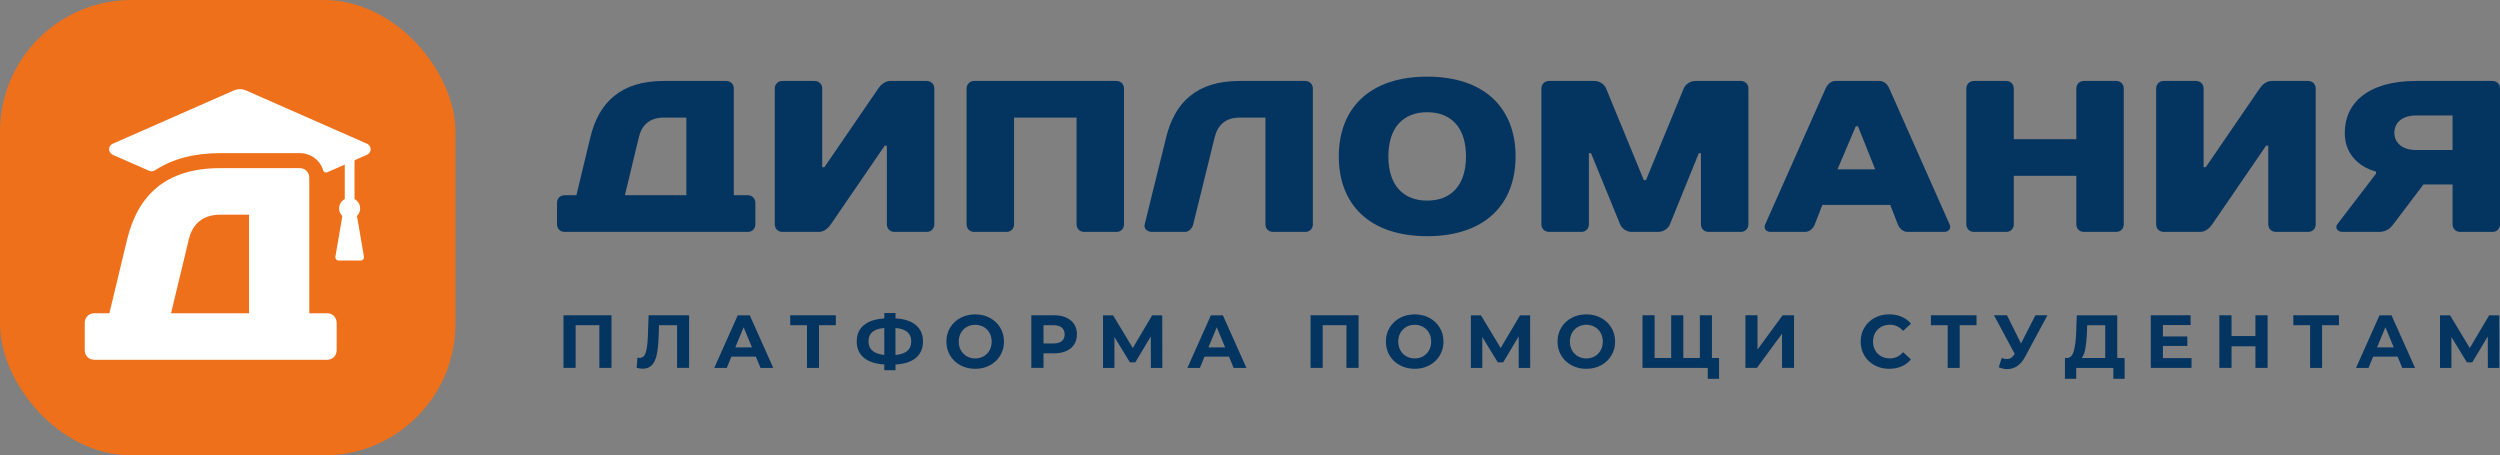
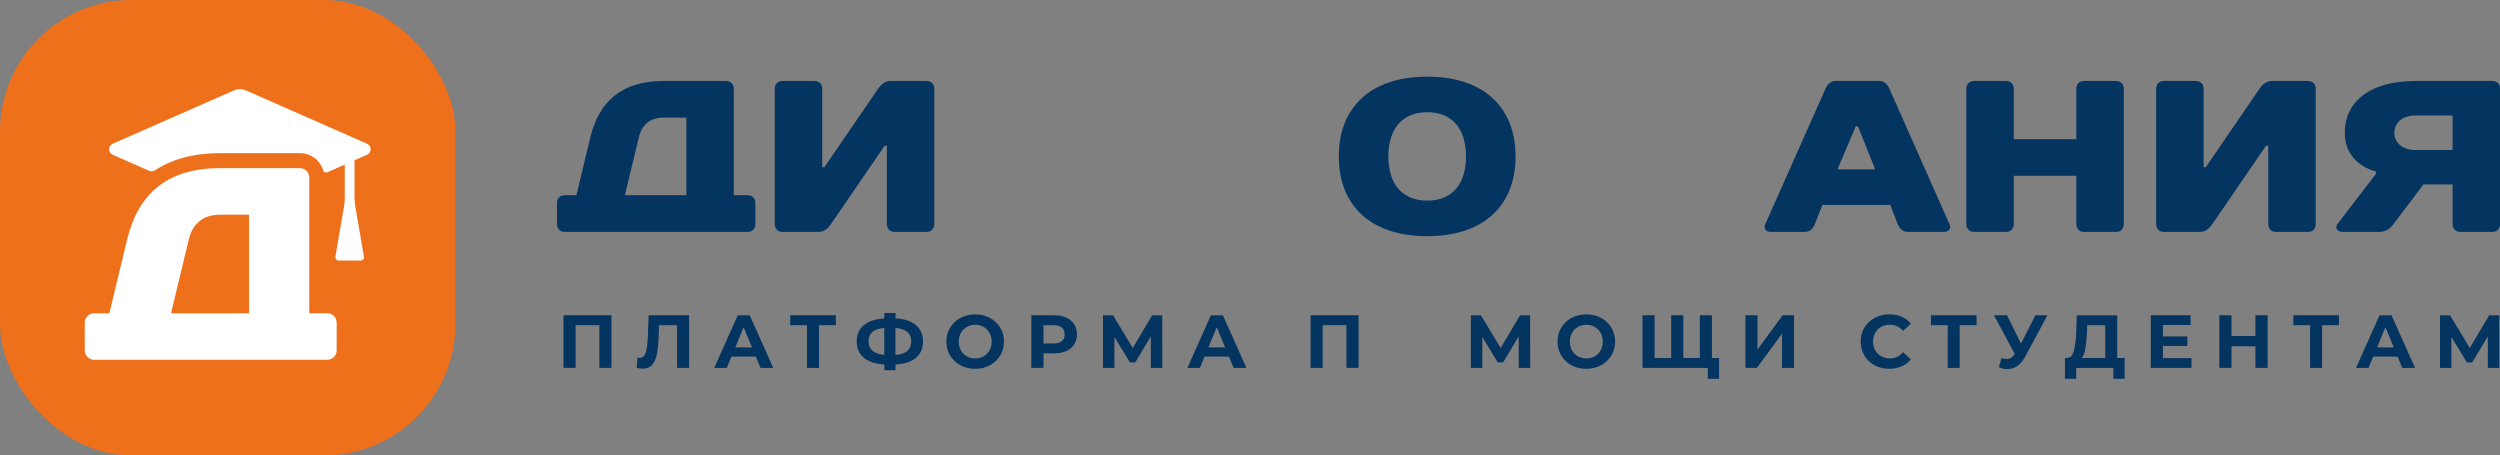
<svg xmlns="http://www.w3.org/2000/svg" id="_Слой_2" data-name="Слой 2" viewBox="0 0 757.45 137.99">
  <rect x="0" y="0" width="757.45" height="137.99" fill="#808080" stroke="none" />
  <defs>
    <style> .cls-1 { fill: #ef701b; } .cls-1, .cls-2, .cls-3 { stroke-width: 0px; } .cls-2 { fill: #fff; } .cls-3 { fill: #043460; } </style>
  </defs>
  <g id="_Слой_1-2" data-name="Слой 1">
    <g>
      <g>
        <g>
          <path class="cls-3" d="m226.57,59.15c1.31,0,2.29.98,2.29,2.29v6.53c0,1.31-.98,2.29-2.29,2.29h-55.52c-1.31,0-2.29-.98-2.29-2.29v-6.53c0-1.31.98-2.29,2.29-2.29h3.59l4.25-17.64c2.55-10.45,9.15-16.98,22.21-16.98h18.94c1.31,0,2.29.98,2.29,2.29v32.33h4.25Zm-18.62-23.52h-6.86c-4.25,0-6.66,2.29-7.51,5.88l-4.25,17.64h18.62v-23.52Z" />
          <path class="cls-3" d="m268.05,44.13l-16.33,23.84c-.65.98-1.96,2.29-3.59,2.29h-11.1c-1.31,0-2.29-.98-2.29-2.29V26.82c0-1.31.98-2.29,2.29-2.29h9.8c1.31,0,2.29.98,2.29,2.29v23.84h.65l16.33-23.84c.65-.98,1.96-2.29,3.59-2.29h11.1c1.31,0,2.29.98,2.29,2.29v41.15c0,1.31-.98,2.29-2.29,2.29h-9.8c-1.31,0-2.29-.98-2.29-2.29v-23.84h-.65Z" />
-           <path class="cls-3" d="m340.56,67.97c0,1.31-.98,2.29-2.29,2.29h-9.8c-1.31,0-2.29-.98-2.29-2.29v-32.34h-18.94v32.34c0,1.31-.98,2.29-2.29,2.29h-9.8c-1.31,0-2.29-.98-2.29-2.29V26.82c0-1.31.98-2.29,2.29-2.29h43.11c1.31,0,2.29.98,2.29,2.29v41.15Z" />
-           <path class="cls-3" d="m397.78,67.97c0,1.31-.98,2.29-2.29,2.29h-9.8c-1.31,0-2.29-.98-2.29-2.29v-32.34h-7.84c-4.25,0-6.6,2.29-7.51,5.88l-6.53,26.46c-.33,1.31-1.31,2.29-2.55,2.29h-9.86c-1.63,0-2.61-1.04-2.29-2.29l6.53-26.46c2.61-10.45,9.15-16.98,22.21-16.98h19.92c1.31,0,2.29.98,2.29,2.29v41.15Z" />
          <path class="cls-3" d="m459.19,47.39c0,14.7-9.47,24.17-26.78,24.17s-26.78-9.47-26.78-24.17,9.47-24.17,26.78-24.17,26.78,9.47,26.78,24.17Zm-15.02,0c0-8.82-4.57-13.39-11.76-13.39s-11.76,4.57-11.76,13.39,4.57,13.39,11.76,13.39,11.76-4.57,11.76-13.39Z" />
-           <path class="cls-3" d="m494.46,70.26c-1.96,0-3.2-1.31-3.59-2.29l-8.82-21.56h-.65v21.56c0,1.31-.98,2.29-2.29,2.29h-9.8c-1.31,0-2.29-.98-2.29-2.29V26.82c0-1.31.98-2.29,2.29-2.29h13.72c1.96,0,3.2,1.31,3.59,2.29l11.43,27.76h.65l11.43-27.76c.39-.98,1.63-2.29,3.59-2.29h13.72c1.31,0,2.29.98,2.29,2.29v41.15c0,1.31-.98,2.29-2.29,2.29h-9.8c-1.31,0-2.29-.98-2.29-2.29v-21.56h-.65l-8.75,21.56c-.39.98-1.63,2.29-3.59,2.29h-7.9Z" />
          <path class="cls-3" d="m572.72,62.09h-20.58l-2.29,5.88c-.52,1.31-1.63,2.29-2.94,2.29h-10.45c-1.31,0-2.22-.98-1.63-2.29l18.29-41.15c.59-1.31,1.63-2.29,2.94-2.29h13.39c1.31,0,2.35.91,2.94,2.22l18.29,41.22c.59,1.31-.33,2.29-1.63,2.29h-11.11c-1.31,0-2.42-.98-2.94-2.29l-2.29-5.88Zm-16-10.78h11.43l-5.23-13.06h-.65l-5.55,13.06Z" />
          <path class="cls-3" d="m643.46,67.97c0,1.31-.98,2.29-2.29,2.29h-9.8c-1.31,0-2.29-.98-2.29-2.29v-14.7h-18.94v14.7c0,1.31-.98,2.29-2.29,2.29h-9.8c-1.31,0-2.29-.98-2.29-2.29V26.82c0-1.31.98-2.29,2.29-2.29h9.8c1.31,0,2.29.98,2.29,2.29v15.35h18.94v-15.35c0-1.31.98-2.29,2.29-2.29h9.8c1.31,0,2.29.98,2.29,2.29v41.15Z" />
          <path class="cls-3" d="m686.58,44.13l-16.33,23.84c-.65.98-1.96,2.29-3.59,2.29h-11.1c-1.31,0-2.29-.98-2.29-2.29V26.82c0-1.31.98-2.29,2.29-2.29h9.8c1.31,0,2.29.98,2.29,2.29v23.84h.65l16.33-23.84c.65-.98,1.96-2.29,3.59-2.29h11.11c1.31,0,2.29.98,2.29,2.29v41.15c0,1.31-.98,2.29-2.29,2.29h-9.8c-1.31,0-2.29-.98-2.29-2.29v-23.84h-.65Z" />
          <path class="cls-3" d="m710.42,40.21c0-8.82,6.86-15.68,21.56-15.68h23.19c1.31,0,2.29.98,2.29,2.29v41.15c0,1.31-.98,2.29-2.29,2.29h-9.8c-1.31,0-2.29-.98-2.29-2.29v-12.09h-8.82l-9.15,12.09c-.72.98-1.96,2.29-4.25,2.29h-11.1c-1.63,0-2.35-1.31-1.63-2.29l11.76-15.35v-.65s-9.47-1.96-9.47-11.76Zm32.66,5.23v-10.45h-11.11c-4.25,0-6.53,2.29-6.53,5.23s2.29,5.23,6.53,5.23h11.11Z" />
        </g>
        <g>
          <path class="cls-3" d="m185.27,95.52v15.94h-3.67v-12.94h-7.2v12.94h-3.67v-15.94h14.53Z" />
          <path class="cls-3" d="m208.78,95.52v15.94h-3.64v-12.94h-5.47l-.11,3.33c-.08,2.26-.26,4.1-.55,5.5-.29,1.41-.77,2.48-1.45,3.23-.68.75-1.62,1.13-2.84,1.13-.5,0-1.11-.08-1.82-.25l.23-3.12c.2.06.42.09.66.09.88,0,1.5-.52,1.84-1.56s.57-2.67.66-4.89l.23-6.47h12.25Z" />
          <path class="cls-3" d="m229,108.05h-7.4l-1.41,3.42h-3.78l7.11-15.94h3.64l7.13,15.94h-3.87l-1.41-3.42Zm-1.16-2.8l-2.53-6.1-2.53,6.1h5.06Z" />
          <path class="cls-3" d="m253.24,98.53h-5.1v12.94h-3.64v-12.94h-5.08v-3.01h13.82v3.01Z" />
          <path class="cls-3" d="m277.5,108.42c-1.43,1.21-3.5,1.88-6.18,2.02v1.73h-3.39v-1.75c-2.7-.15-4.77-.83-6.21-2.04-1.44-1.21-2.15-2.85-2.15-4.93s.72-3.74,2.15-4.93c1.43-1.19,3.5-1.87,6.21-2.04v-1.64h3.39v1.62c2.69.15,4.75.83,6.18,2.05,1.44,1.21,2.15,2.86,2.15,4.94s-.72,3.77-2.15,4.98Zm-9.58-.88v-8.18c-1.62.15-2.83.56-3.61,1.22-.78.66-1.17,1.61-1.17,2.86,0,2.4,1.59,3.77,4.78,4.1Zm6.99-1.24c.79-.68,1.18-1.64,1.18-2.88,0-2.43-1.59-3.78-4.78-4.05v8.18c1.61-.15,2.81-.57,3.6-1.24Z" />
          <path class="cls-3" d="m290.99,110.67c-1.33-.71-2.37-1.7-3.12-2.95-.75-1.25-1.13-2.66-1.13-4.23s.38-2.97,1.13-4.22c.75-1.25,1.79-2.24,3.12-2.95,1.33-.71,2.82-1.07,4.48-1.07s3.14.36,4.46,1.07c1.32.71,2.36,1.7,3.12,2.95.76,1.25,1.14,2.66,1.14,4.22s-.38,2.97-1.14,4.23c-.76,1.25-1.8,2.24-3.12,2.95-1.32.71-2.81,1.07-4.46,1.07s-3.15-.36-4.48-1.07Zm7.03-2.72c.76-.43,1.36-1.04,1.79-1.81s.65-1.66.65-2.64-.22-1.87-.65-2.64-1.03-1.38-1.79-1.81-1.61-.65-2.55-.65-1.79.22-2.55.65-1.35,1.04-1.79,1.81c-.43.77-.65,1.66-.65,2.64s.22,1.87.65,2.64c.43.77,1.03,1.38,1.79,1.81s1.61.65,2.55.65,1.79-.22,2.55-.65Z" />
          <path class="cls-3" d="m323.05,96.23c1.04.47,1.84,1.14,2.4,2,.56.87.84,1.89.84,3.07s-.28,2.19-.84,3.06c-.56.87-1.36,1.54-2.4,2-1.04.46-2.27.69-3.68.69h-3.21v4.4h-3.69v-15.94h6.9c1.41,0,2.64.24,3.68.71Zm-1.35,7.12c.58-.48.87-1.16.87-2.04s-.29-1.58-.87-2.06c-.58-.48-1.42-.72-2.53-.72h-3.01v5.53h3.01c1.11,0,1.95-.24,2.53-.72Z" />
          <path class="cls-3" d="m348.69,111.46l-.02-9.54-4.69,7.86h-1.64l-4.69-7.67v9.36h-3.46v-15.94h3.05l5.97,9.91,5.88-9.91h3.05l.02,15.94h-3.46Z" />
          <path class="cls-3" d="m372.35,108.05h-7.4l-1.41,3.42h-3.78l7.11-15.94h3.64l7.13,15.94h-3.87l-1.41-3.42Zm-1.16-2.8l-2.53-6.1-2.53,6.1h5.06Z" />
          <path class="cls-3" d="m411.62,95.52v15.94h-3.67v-12.94h-7.2v12.94h-3.67v-15.94h14.53Z" />
-           <path class="cls-3" d="m424.15,110.67c-1.33-.71-2.37-1.7-3.12-2.95-.75-1.25-1.13-2.66-1.13-4.23s.38-2.97,1.13-4.22c.75-1.25,1.79-2.24,3.12-2.95,1.33-.71,2.82-1.07,4.48-1.07s3.14.36,4.46,1.07c1.32.71,2.36,1.7,3.12,2.95.76,1.25,1.14,2.66,1.14,4.22s-.38,2.97-1.14,4.23c-.76,1.25-1.8,2.24-3.12,2.95-1.32.71-2.81,1.07-4.46,1.07s-3.15-.36-4.48-1.07Zm7.03-2.72c.76-.43,1.35-1.04,1.79-1.81.43-.77.65-1.66.65-2.64s-.22-1.87-.65-2.64c-.43-.77-1.03-1.38-1.79-1.81-.76-.43-1.61-.65-2.55-.65s-1.79.22-2.55.65c-.76.43-1.36,1.04-1.79,1.81s-.65,1.66-.65,2.64.22,1.87.65,2.64,1.03,1.38,1.79,1.81c.76.43,1.61.65,2.55.65s1.79-.22,2.55-.65Z" />
          <path class="cls-3" d="m460.15,111.46l-.02-9.54-4.69,7.86h-1.64l-4.69-7.67v9.36h-3.46v-15.94h3.05l5.97,9.91,5.88-9.91h3.05l.02,15.94h-3.46Z" />
          <path class="cls-3" d="m476.15,110.67c-1.33-.71-2.37-1.7-3.12-2.95-.75-1.25-1.13-2.66-1.13-4.23s.38-2.97,1.13-4.22c.75-1.25,1.79-2.24,3.12-2.95,1.33-.71,2.82-1.07,4.48-1.07s3.14.36,4.46,1.07c1.32.71,2.36,1.7,3.12,2.95.76,1.25,1.14,2.66,1.14,4.22s-.38,2.97-1.14,4.23c-.76,1.25-1.8,2.24-3.12,2.95-1.32.71-2.81,1.07-4.46,1.07s-3.15-.36-4.48-1.07Zm7.03-2.72c.76-.43,1.35-1.04,1.79-1.81.43-.77.65-1.66.65-2.64s-.22-1.87-.65-2.64c-.43-.77-1.03-1.38-1.79-1.81-.76-.43-1.61-.65-2.55-.65s-1.79.22-2.55.65c-.76.43-1.36,1.04-1.79,1.81s-.65,1.66-.65,2.64.22,1.87.65,2.64,1.03,1.38,1.79,1.81c.76.43,1.61.65,2.55.65s1.79-.22,2.55-.65Z" />
          <path class="cls-3" d="m518.68,95.52v15.94h-21.04v-15.94h3.67v12.94h5.03v-12.94h3.67v12.94h5.01v-12.94h3.67Zm2.16,12.94v6.31h-3.42v-3.3h-2.48v-3.01h5.9Z" />
          <path class="cls-3" d="m528.82,95.52h3.67v10.38l7.61-10.38h3.46v15.94h-3.64v-10.36l-7.61,10.36h-3.48v-15.94Z" />
          <path class="cls-3" d="m567.98,110.68c-1.31-.71-2.35-1.68-3.1-2.94s-1.13-2.67-1.13-4.25.38-3,1.13-4.25c.75-1.25,1.78-2.23,3.1-2.94,1.31-.71,2.79-1.06,4.43-1.06,1.38,0,2.63.24,3.75.73,1.12.49,2.05,1.18,2.81,2.1l-2.37,2.19c-1.08-1.25-2.41-1.87-4.01-1.87-.99,0-1.87.22-2.64.65s-1.38,1.04-1.81,1.81-.65,1.66-.65,2.64.22,1.87.65,2.64,1.04,1.38,1.81,1.81,1.66.65,2.64.65c1.59,0,2.93-.63,4.01-1.89l2.37,2.19c-.76.93-1.7,1.63-2.82,2.12-1.12.49-2.38.73-3.76.73-1.62,0-3.09-.35-4.41-1.06Z" />
          <path class="cls-3" d="m598.85,98.53h-5.1v12.94h-3.64v-12.94h-5.08v-3.01h13.82v3.01Z" />
          <path class="cls-3" d="m620.33,95.52l-6.79,12.62c-.65,1.21-1.44,2.13-2.36,2.76-.92.62-1.92.93-3,.93-.83,0-1.7-.18-2.6-.55l.89-2.8c.64.2,1.17.3,1.59.3.46,0,.87-.11,1.23-.33s.7-.57,1-1.04l.14-.18-6.29-11.71h3.94l4.24,8.56,4.37-8.56h3.62Z" />
          <path class="cls-3" d="m643.72,108.46v6.31h-3.42v-3.3h-11.25v3.3h-3.42l.02-6.31h.64c.96-.03,1.63-.73,2.03-2.09.39-1.37.64-3.32.73-5.85l.18-4.99h12.25v12.94h2.23Zm-11.89-2.83c-.24,1.28-.61,2.23-1.12,2.83h7.13v-9.93h-5.47l-.07,2.32c-.08,1.9-.24,3.49-.48,4.77Z" />
          <path class="cls-3" d="m663.99,108.5v2.96h-12.34v-15.94h12.05v2.96h-8.38v3.46h7.4v2.87h-7.4v3.69h8.68Z" />
          <path class="cls-3" d="m687.04,95.52v15.94h-3.69v-6.54h-7.24v6.54h-3.69v-15.94h3.69v6.29h7.24v-6.29h3.69Z" />
          <path class="cls-3" d="m708.65,98.53h-5.1v12.94h-3.64v-12.94h-5.08v-3.01h13.82v3.01Z" />
          <path class="cls-3" d="m726.42,108.05h-7.4l-1.41,3.42h-3.78l7.11-15.94h3.64l7.13,15.94h-3.87l-1.41-3.42Zm-1.16-2.8l-2.53-6.1-2.53,6.1h5.06Z" />
          <path class="cls-3" d="m753.77,111.46l-.02-9.54-4.69,7.86h-1.64l-4.69-7.67v9.36h-3.46v-15.94h3.05l5.97,9.91,5.88-9.91h3.05l.02,15.94h-3.46Z" />
        </g>
      </g>
      <g>
        <rect class="cls-1" width="137.99" height="137.99" rx="39.88" ry="39.88" />
        <g>
          <g>
-             <circle class="cls-2" cx="105.93" cy="63.15" r="3.19" />
            <rect class="cls-2" x="104.46" y="47.73" width="2.95" height="15.77" />
            <path class="cls-2" d="m104.95,58.33l-3.33,19.44c-.1.61.37,1.17.99,1.17h6.67c.62,0,1.09-.56.99-1.17l-3.33-19.44c-.19-1.11-1.78-1.11-1.97,0Z" />
          </g>
          <g>
            <path class="cls-2" d="m99.1,94.91c1.66,0,2.9,1.24,2.9,2.9v8.3c0,1.66-1.24,2.9-2.9,2.9H28.58c-1.66,0-2.9-1.24-2.9-2.9v-8.3c0-1.66,1.24-2.9,2.9-2.9h4.56l5.39-22.4c3.23-13.27,11.61-21.57,28.21-21.57h24.06c1.66,0,2.9,1.24,2.9,2.9v41.07h5.39Zm-23.64-29.87h-8.71c-5.39,0-8.46,2.9-9.54,7.47l-5.39,22.4h23.64v-29.87Z" />
            <path class="cls-2" d="m111.22,43.55l-36.7-16.15c-1.17-.51-2.5-.51-3.67,0l-36.7,16.15c-1.45.64-1.45,2.7,0,3.34l11.07,4.87c.57.25,1.23.18,1.75-.16,5.25-3.46,11.89-5.21,19.77-5.21h24.06c3.4,0,6.2,2.17,7.12,5.23.16.53.73.8,1.23.58l12.06-5.31c1.45-.64,1.45-2.7,0-3.34Z" />
          </g>
        </g>
      </g>
    </g>
  </g>
</svg>